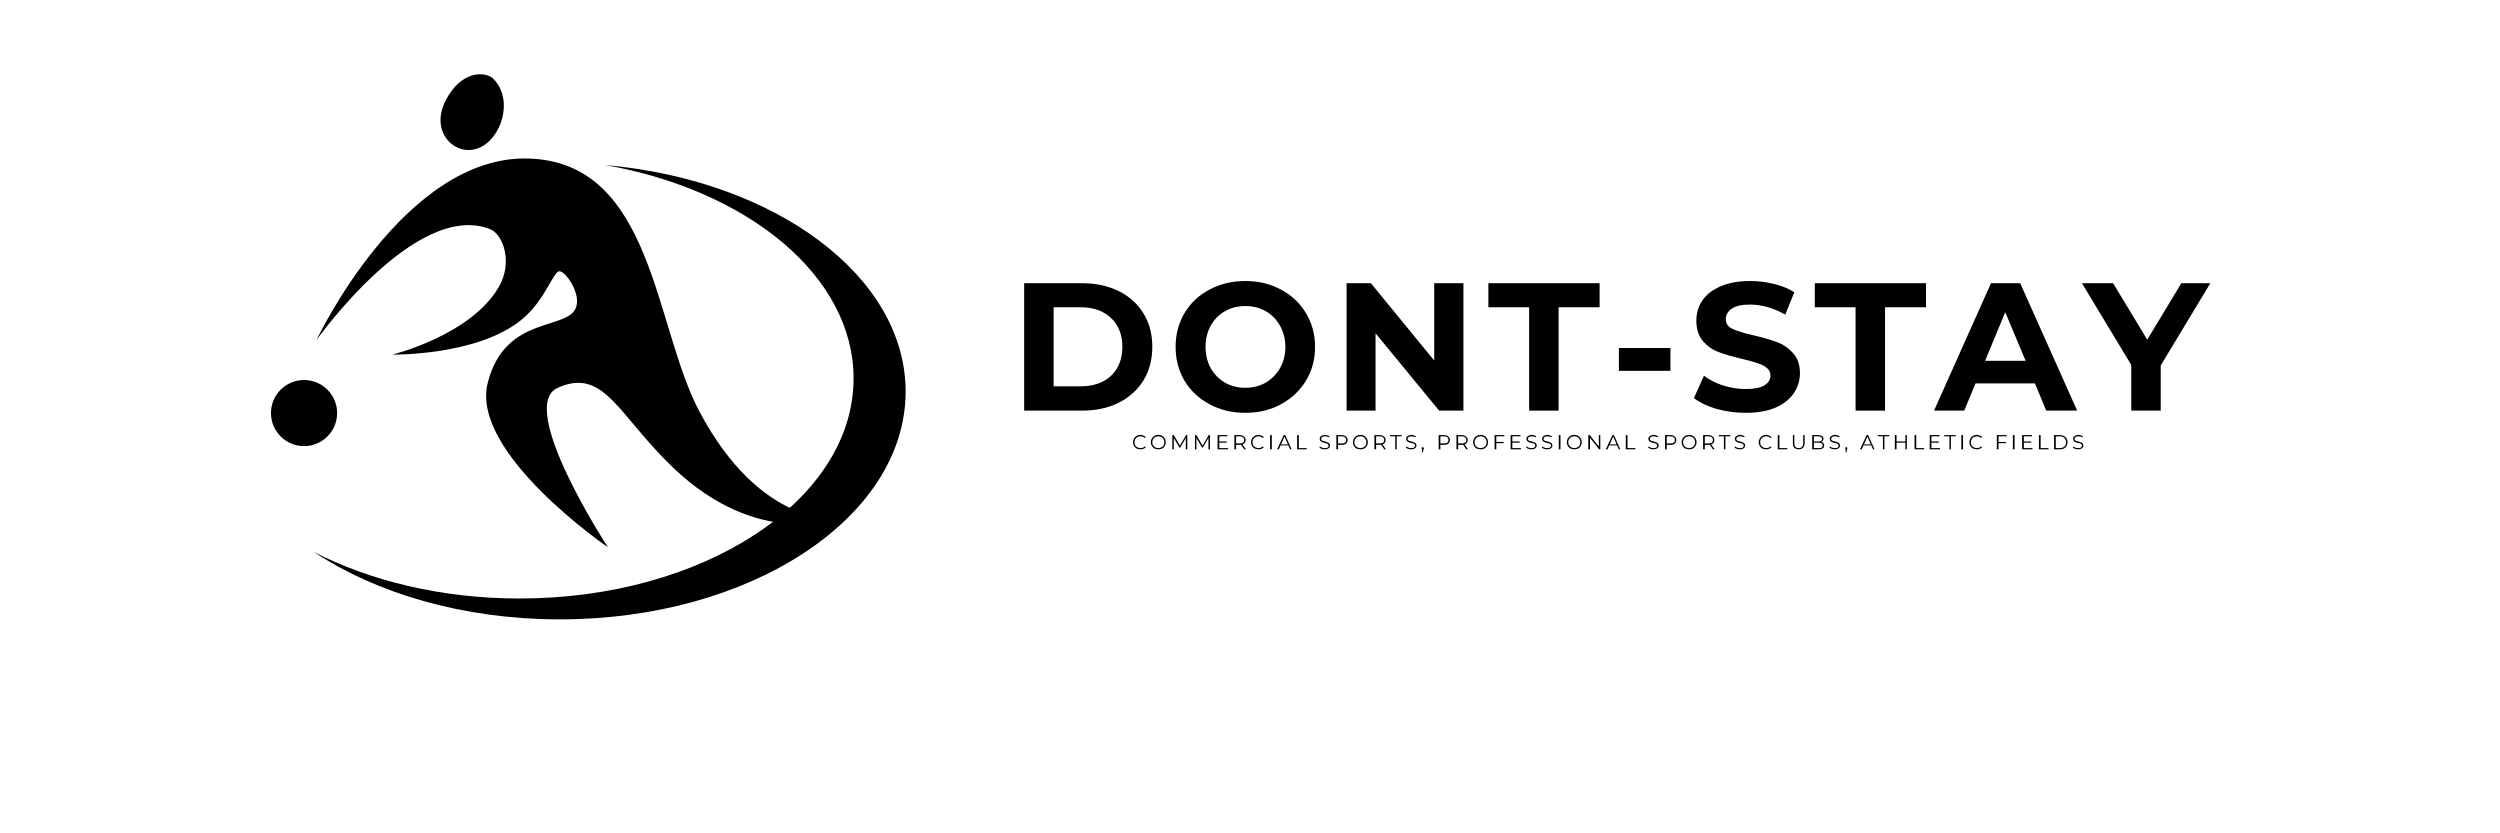
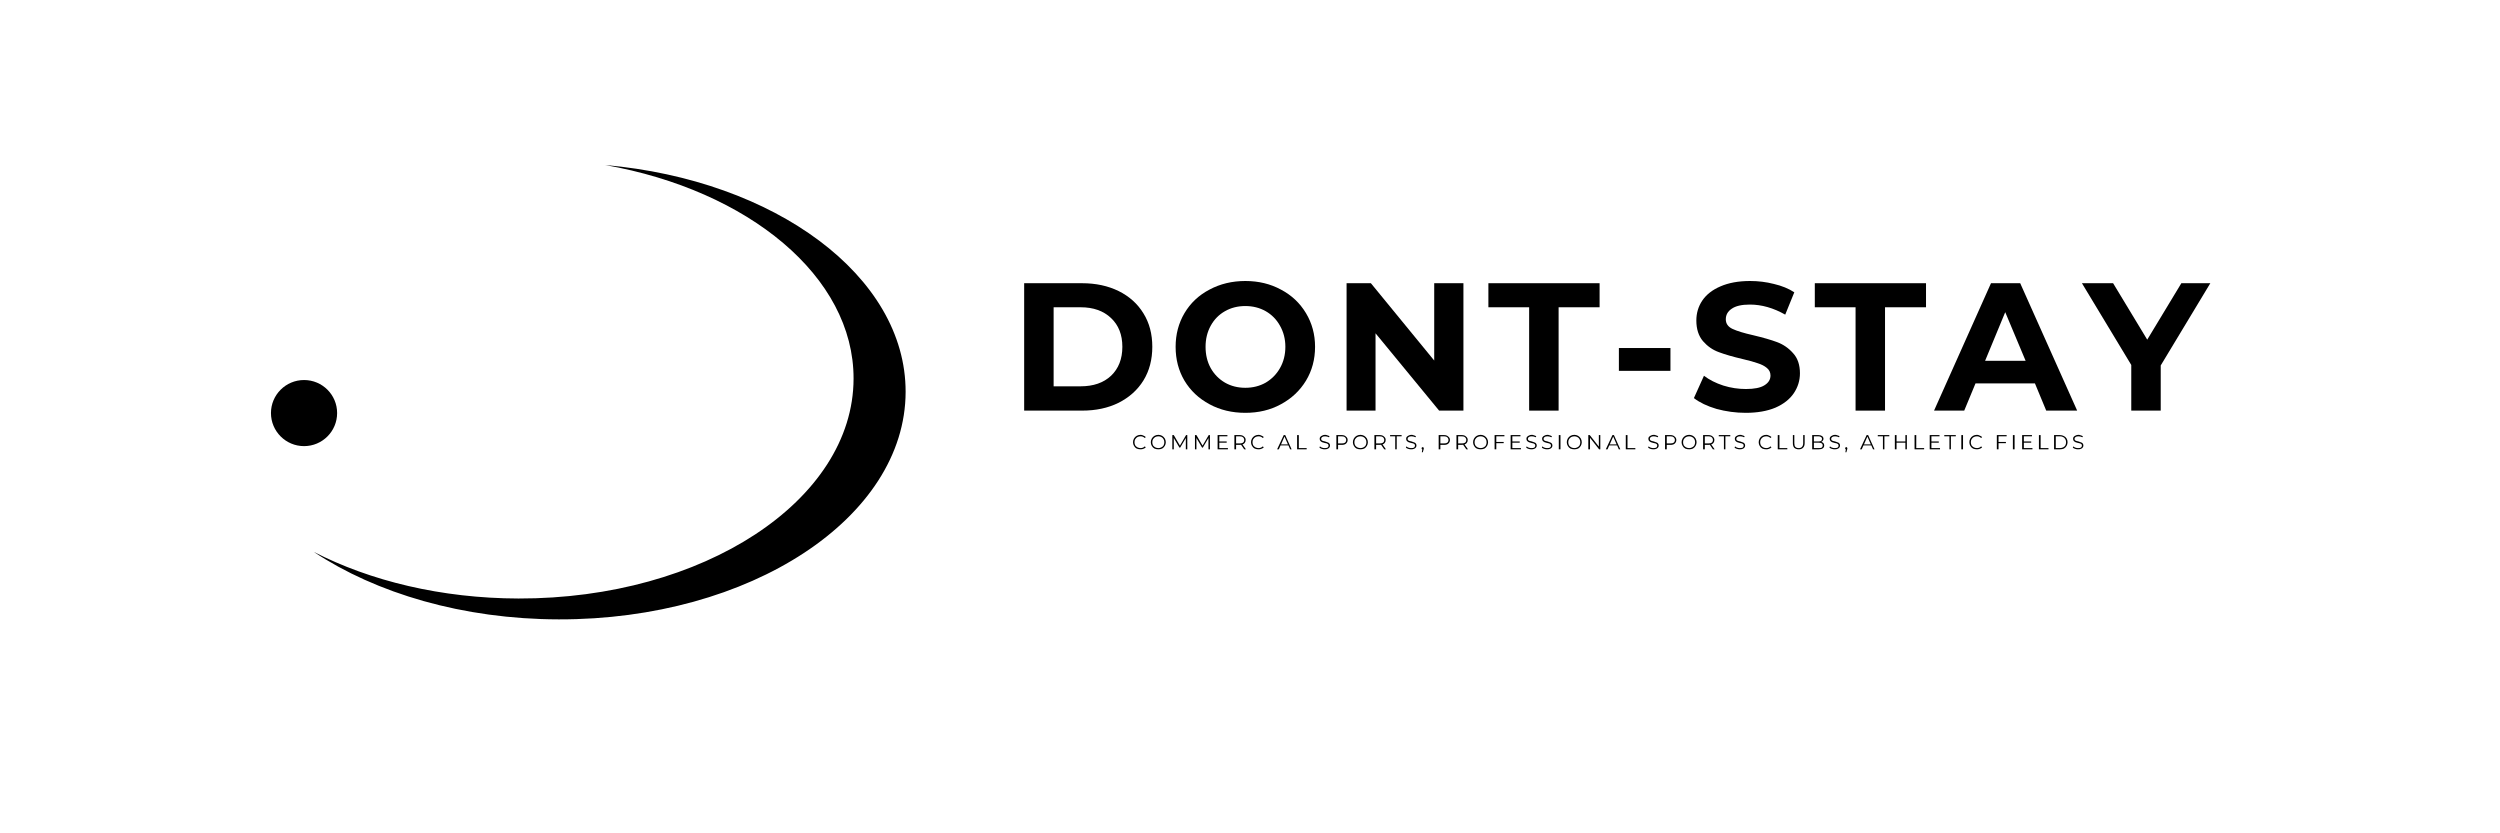
<svg xmlns="http://www.w3.org/2000/svg" width="180" viewBox="0 0 135.12 53.04" height="60" preserveAspectRatio="xMidYMid meet">
  <defs>
    <clipPath id="6cba94ba97">
      <path d="M 7 10 L 45.707 10 L 45.707 39.781 L 7 39.781 Z M 7 10 " />
    </clipPath>
    <clipPath id="0daea53db1">
      <path d="M 8 4.422 L 42 4.422 L 42 35 L 8 35 Z M 8 4.422 " />
    </clipPath>
    <clipPath id="22e212b7cb">
      <path d="M 5.188 24 L 10 24 L 10 29 L 5.188 29 Z M 5.188 24 " />
    </clipPath>
  </defs>
  <g id="fd09819de8">
    <g clip-rule="nonzero" clip-path="url(#6cba94ba97)">
      <path style=" stroke:none;fill-rule:nonzero;fill:#000000;fill-opacity:1;" d="M 23.562 39.422 C 17.461 39.41 11.945 37.766 7.961 35.121 C 11.562 36.973 16.082 38.082 21 38.094 C 32.762 38.117 42.312 31.855 42.328 24.105 C 42.344 17.598 35.633 12.113 26.52 10.504 C 37.324 11.461 45.656 17.566 45.641 24.945 C 45.625 32.965 35.738 39.449 23.562 39.422 Z M 23.562 39.422 " />
    </g>
    <g clip-rule="nonzero" clip-path="url(#0daea53db1)">
-       <path style=" stroke:none;fill-rule:nonzero;fill:#000000;fill-opacity:1;" d="M 18.445 9.43 C 19.91 8.867 20.727 6.355 19.395 5.008 C 18.949 4.559 17.363 4.41 16.352 6.422 C 15.34 8.43 16.977 9.996 18.445 9.43 Z M 32.516 26.191 C 29.621 20.734 29.59 10.336 21.648 10.09 C 13.707 9.844 8.148 21.637 8.148 21.637 C 8.148 21.637 14.465 12.734 19.188 14.582 C 20.02 14.91 20.66 16.688 19.75 18.262 C 17.961 21.352 12.969 22.57 12.969 22.57 C 12.969 22.57 18.406 22.656 21.211 20.336 C 22.746 19.07 23.215 17.227 23.621 17.266 C 24.027 17.309 24.906 18.59 24.695 19.461 C 24.305 21.109 20.156 19.93 19.039 24.383 C 17.922 28.836 26.691 34.832 26.691 34.832 C 26.691 34.832 20.848 25.883 23.488 24.688 C 26.457 23.348 27.336 26.418 30.848 29.77 C 36.254 34.934 41.266 33.02 41.266 33.02 C 41.266 33.02 36.418 33.551 32.516 26.191 Z M 32.516 26.191 " />
-     </g>
+       </g>
    <g clip-rule="nonzero" clip-path="url(#22e212b7cb)">
      <path style=" stroke:none;fill-rule:nonzero;fill:#000000;fill-opacity:1;" d="M 5.246 26.289 C 5.246 27.453 6.191 28.395 7.352 28.395 C 8.516 28.395 9.457 27.453 9.457 26.289 C 9.457 25.129 8.516 24.188 7.352 24.188 C 6.191 24.188 5.246 25.129 5.246 26.289 Z M 5.246 26.289 " />
    </g>
    <g style="fill:#000000;fill-opacity:1;">
      <g transform="translate(52.217, 26.135)">
        <path style="stroke:none" d="M 0.969 -8.109 L 4.656 -8.109 C 5.531 -8.109 6.305 -7.941 6.984 -7.609 C 7.66 -7.273 8.188 -6.801 8.562 -6.188 C 8.938 -5.582 9.125 -4.875 9.125 -4.062 C 9.125 -3.25 8.938 -2.535 8.562 -1.922 C 8.188 -1.316 7.66 -0.844 6.984 -0.5 C 6.305 -0.164 5.531 0 4.656 0 L 0.969 0 Z M 4.562 -1.547 C 5.375 -1.547 6.02 -1.77 6.5 -2.219 C 6.977 -2.676 7.219 -3.289 7.219 -4.062 C 7.219 -4.832 6.977 -5.441 6.5 -5.891 C 6.02 -6.348 5.375 -6.578 4.562 -6.578 L 2.844 -6.578 L 2.844 -1.547 Z M 4.562 -1.547 " />
      </g>
    </g>
    <g style="fill:#000000;fill-opacity:1;">
      <g transform="translate(62.373, 26.135)">
        <path style="stroke:none" d="M 4.891 0.141 C 4.047 0.141 3.285 -0.039 2.609 -0.406 C 1.93 -0.77 1.398 -1.27 1.016 -1.906 C 0.641 -2.539 0.453 -3.258 0.453 -4.062 C 0.453 -4.852 0.641 -5.566 1.016 -6.203 C 1.398 -6.848 1.93 -7.348 2.609 -7.703 C 3.285 -8.066 4.047 -8.25 4.891 -8.25 C 5.734 -8.25 6.488 -8.066 7.156 -7.703 C 7.832 -7.348 8.363 -6.848 8.75 -6.203 C 9.133 -5.566 9.328 -4.852 9.328 -4.062 C 9.328 -3.258 9.133 -2.539 8.75 -1.906 C 8.363 -1.27 7.832 -0.77 7.156 -0.406 C 6.488 -0.039 5.734 0.141 4.891 0.141 Z M 4.891 -1.453 C 5.367 -1.453 5.801 -1.562 6.188 -1.781 C 6.57 -2.008 6.875 -2.316 7.094 -2.703 C 7.32 -3.098 7.438 -3.551 7.438 -4.062 C 7.438 -4.562 7.32 -5.008 7.094 -5.406 C 6.875 -5.801 6.57 -6.109 6.188 -6.328 C 5.801 -6.547 5.367 -6.656 4.891 -6.656 C 4.41 -6.656 3.977 -6.547 3.594 -6.328 C 3.207 -6.109 2.906 -5.801 2.688 -5.406 C 2.469 -5.008 2.359 -4.562 2.359 -4.062 C 2.359 -3.551 2.469 -3.098 2.688 -2.703 C 2.906 -2.316 3.207 -2.008 3.594 -1.781 C 3.977 -1.562 4.41 -1.453 4.891 -1.453 Z M 4.891 -1.453 " />
      </g>
    </g>
    <g style="fill:#000000;fill-opacity:1;">
      <g transform="translate(72.738, 26.135)">
        <path style="stroke:none" d="M 8.406 -8.109 L 8.406 0 L 6.859 0 L 2.812 -4.922 L 2.812 0 L 0.969 0 L 0.969 -8.109 L 2.516 -8.109 L 6.547 -3.188 L 6.547 -8.109 Z M 8.406 -8.109 " />
      </g>
    </g>
    <g style="fill:#000000;fill-opacity:1;">
      <g transform="translate(82.686, 26.135)">
        <path style="stroke:none" d="M 2.641 -6.578 L 0.047 -6.578 L 0.047 -8.109 L 7.125 -8.109 L 7.125 -6.578 L 4.516 -6.578 L 4.516 0 L 2.641 0 Z M 2.641 -6.578 " />
      </g>
    </g>
    <g style="fill:#000000;fill-opacity:1;">
      <g transform="translate(90.43, 26.135)">
        <path style="stroke:none" d="M 0.609 -3.984 L 3.891 -3.984 L 3.891 -2.531 L 0.609 -2.531 Z M 0.609 -3.984 " />
      </g>
    </g>
    <g style="fill:#000000;fill-opacity:1;">
      <g transform="translate(95.485, 26.135)">
        <path style="stroke:none" d="M 3.625 0.141 C 2.988 0.141 2.367 0.055 1.766 -0.109 C 1.172 -0.285 0.691 -0.516 0.328 -0.797 L 0.969 -2.219 C 1.312 -1.957 1.723 -1.75 2.203 -1.594 C 2.68 -1.445 3.16 -1.375 3.641 -1.375 C 4.172 -1.375 4.562 -1.453 4.812 -1.609 C 5.07 -1.766 5.203 -1.973 5.203 -2.234 C 5.203 -2.43 5.125 -2.594 4.969 -2.719 C 4.82 -2.844 4.629 -2.941 4.391 -3.016 C 4.16 -3.098 3.844 -3.188 3.438 -3.281 C 2.82 -3.426 2.316 -3.57 1.922 -3.719 C 1.523 -3.863 1.188 -4.098 0.906 -4.422 C 0.625 -4.754 0.484 -5.191 0.484 -5.734 C 0.484 -6.203 0.609 -6.625 0.859 -7 C 1.117 -7.383 1.504 -7.688 2.016 -7.906 C 2.535 -8.133 3.164 -8.25 3.906 -8.25 C 4.426 -8.25 4.93 -8.188 5.422 -8.062 C 5.922 -7.945 6.352 -7.77 6.719 -7.531 L 6.141 -6.109 C 5.391 -6.535 4.641 -6.75 3.891 -6.75 C 3.367 -6.75 2.984 -6.66 2.734 -6.484 C 2.484 -6.316 2.359 -6.094 2.359 -5.812 C 2.359 -5.539 2.5 -5.336 2.781 -5.203 C 3.07 -5.066 3.516 -4.93 4.109 -4.797 C 4.734 -4.648 5.238 -4.504 5.625 -4.359 C 6.02 -4.211 6.359 -3.977 6.641 -3.656 C 6.93 -3.344 7.078 -2.914 7.078 -2.375 C 7.078 -1.914 6.945 -1.492 6.688 -1.109 C 6.426 -0.723 6.035 -0.414 5.516 -0.188 C 4.992 0.031 4.363 0.141 3.625 0.141 Z M 3.625 0.141 " />
      </g>
    </g>
    <g style="fill:#000000;fill-opacity:1;">
      <g transform="translate(103.462, 26.135)">
        <path style="stroke:none" d="M 2.641 -6.578 L 0.047 -6.578 L 0.047 -8.109 L 7.125 -8.109 L 7.125 -6.578 L 4.516 -6.578 L 4.516 0 L 2.641 0 Z M 2.641 -6.578 " />
      </g>
    </g>
    <g style="fill:#000000;fill-opacity:1;">
      <g transform="translate(111.207, 26.135)">
        <path style="stroke:none" d="M 6.312 -1.734 L 2.531 -1.734 L 1.812 0 L -0.109 0 L 3.516 -8.109 L 5.375 -8.109 L 9 0 L 7.031 0 Z M 5.719 -3.172 L 4.422 -6.266 L 3.141 -3.172 Z M 5.719 -3.172 " />
      </g>
    </g>
    <g style="fill:#000000;fill-opacity:1;">
      <g transform="translate(120.667, 26.135)">
        <path style="stroke:none" d="M 4.859 -2.875 L 4.859 0 L 2.984 0 L 2.984 -2.906 L -0.156 -8.109 L 1.828 -8.109 L 4 -4.516 L 6.172 -8.109 L 8.016 -8.109 Z M 4.859 -2.875 " />
      </g>
    </g>
    <g style="fill:#000000;fill-opacity:1;">
      <g transform="translate(60.052, 28.598)">
        <path style="stroke:none" d="M 0.547 0 C 0.453 0 0.367 -0.016 0.297 -0.047 C 0.223 -0.086 0.164 -0.145 0.125 -0.219 C 0.082 -0.289 0.062 -0.367 0.062 -0.453 C 0.062 -0.535 0.082 -0.613 0.125 -0.688 C 0.164 -0.758 0.223 -0.816 0.297 -0.859 C 0.367 -0.898 0.453 -0.922 0.547 -0.922 C 0.609 -0.922 0.664 -0.906 0.719 -0.875 C 0.781 -0.852 0.832 -0.82 0.875 -0.781 L 0.812 -0.719 C 0.738 -0.789 0.648 -0.828 0.547 -0.828 C 0.473 -0.828 0.406 -0.812 0.344 -0.781 C 0.289 -0.75 0.242 -0.703 0.203 -0.641 C 0.172 -0.586 0.156 -0.523 0.156 -0.453 C 0.156 -0.379 0.172 -0.312 0.203 -0.25 C 0.242 -0.195 0.289 -0.156 0.344 -0.125 C 0.406 -0.094 0.473 -0.078 0.547 -0.078 C 0.648 -0.078 0.738 -0.113 0.812 -0.188 L 0.875 -0.125 C 0.832 -0.082 0.781 -0.051 0.719 -0.031 C 0.664 -0.008 0.609 0 0.547 0 Z M 0.547 0 " />
      </g>
    </g>
    <g style="fill:#000000;fill-opacity:1;">
      <g transform="translate(61.185, 28.598)">
        <path style="stroke:none" d="M 0.547 0 C 0.453 0 0.367 -0.016 0.297 -0.047 C 0.223 -0.086 0.164 -0.145 0.125 -0.219 C 0.082 -0.289 0.062 -0.367 0.062 -0.453 C 0.062 -0.535 0.082 -0.613 0.125 -0.688 C 0.164 -0.758 0.223 -0.816 0.297 -0.859 C 0.367 -0.898 0.453 -0.922 0.547 -0.922 C 0.629 -0.922 0.707 -0.898 0.781 -0.859 C 0.852 -0.816 0.91 -0.758 0.953 -0.688 C 0.992 -0.613 1.016 -0.535 1.016 -0.453 C 1.016 -0.367 0.992 -0.289 0.953 -0.219 C 0.91 -0.145 0.852 -0.086 0.781 -0.047 C 0.707 -0.016 0.629 0 0.547 0 Z M 0.547 -0.078 C 0.617 -0.078 0.68 -0.094 0.734 -0.125 C 0.797 -0.156 0.844 -0.195 0.875 -0.25 C 0.906 -0.312 0.922 -0.379 0.922 -0.453 C 0.922 -0.523 0.906 -0.586 0.875 -0.641 C 0.844 -0.703 0.797 -0.75 0.734 -0.781 C 0.68 -0.812 0.617 -0.828 0.547 -0.828 C 0.473 -0.828 0.406 -0.812 0.344 -0.781 C 0.289 -0.75 0.242 -0.703 0.203 -0.641 C 0.172 -0.586 0.156 -0.523 0.156 -0.453 C 0.156 -0.379 0.172 -0.312 0.203 -0.25 C 0.242 -0.195 0.289 -0.156 0.344 -0.125 C 0.406 -0.094 0.473 -0.078 0.547 -0.078 Z M 0.547 -0.078 " />
      </g>
    </g>
    <g style="fill:#000000;fill-opacity:1;">
      <g transform="translate(62.475, 28.598)">
        <path style="stroke:none" d="M 1.094 -0.906 L 1.094 0 L 1 0 L 1 -0.719 L 0.641 -0.109 L 0.594 -0.109 L 0.234 -0.719 L 0.234 0 L 0.141 0 L 0.141 -0.906 L 0.234 -0.906 L 0.625 -0.234 L 1.016 -0.906 Z M 1.094 -0.906 " />
      </g>
    </g>
    <g style="fill:#000000;fill-opacity:1;">
      <g transform="translate(63.916, 28.598)">
        <path style="stroke:none" d="M 1.094 -0.906 L 1.094 0 L 1 0 L 1 -0.719 L 0.641 -0.109 L 0.594 -0.109 L 0.234 -0.719 L 0.234 0 L 0.141 0 L 0.141 -0.906 L 0.234 -0.906 L 0.625 -0.234 L 1.016 -0.906 Z M 1.094 -0.906 " />
      </g>
    </g>
    <g style="fill:#000000;fill-opacity:1;">
      <g transform="translate(65.357, 28.598)">
        <path style="stroke:none" d="M 0.797 -0.078 L 0.797 0 L 0.141 0 L 0.141 -0.906 L 0.766 -0.906 L 0.766 -0.828 L 0.25 -0.828 L 0.25 -0.5 L 0.719 -0.5 L 0.719 -0.422 L 0.25 -0.422 L 0.25 -0.078 Z M 0.797 -0.078 " />
      </g>
    </g>
    <g style="fill:#000000;fill-opacity:1;">
      <g transform="translate(66.425, 28.598)">
        <path style="stroke:none" d="M 0.766 0 L 0.562 -0.297 C 0.539 -0.285 0.516 -0.281 0.484 -0.281 L 0.25 -0.281 L 0.25 0 L 0.141 0 L 0.141 -0.906 L 0.484 -0.906 C 0.598 -0.906 0.688 -0.875 0.75 -0.812 C 0.82 -0.758 0.859 -0.688 0.859 -0.594 C 0.859 -0.52 0.836 -0.457 0.797 -0.406 C 0.766 -0.363 0.719 -0.332 0.656 -0.312 L 0.875 0 Z M 0.484 -0.375 C 0.578 -0.375 0.645 -0.391 0.688 -0.422 C 0.738 -0.461 0.766 -0.52 0.766 -0.594 C 0.766 -0.664 0.738 -0.723 0.688 -0.766 C 0.645 -0.805 0.578 -0.828 0.484 -0.828 L 0.25 -0.828 L 0.25 -0.375 Z M 0.484 -0.375 " />
      </g>
    </g>
    <g style="fill:#000000;fill-opacity:1;">
      <g transform="translate(67.563, 28.598)">
        <path style="stroke:none" d="M 0.547 0 C 0.453 0 0.367 -0.016 0.297 -0.047 C 0.223 -0.086 0.164 -0.145 0.125 -0.219 C 0.082 -0.289 0.062 -0.367 0.062 -0.453 C 0.062 -0.535 0.082 -0.613 0.125 -0.688 C 0.164 -0.758 0.223 -0.816 0.297 -0.859 C 0.367 -0.898 0.453 -0.922 0.547 -0.922 C 0.609 -0.922 0.664 -0.906 0.719 -0.875 C 0.781 -0.852 0.832 -0.82 0.875 -0.781 L 0.812 -0.719 C 0.738 -0.789 0.648 -0.828 0.547 -0.828 C 0.473 -0.828 0.406 -0.812 0.344 -0.781 C 0.289 -0.75 0.242 -0.703 0.203 -0.641 C 0.172 -0.586 0.156 -0.523 0.156 -0.453 C 0.156 -0.379 0.172 -0.312 0.203 -0.25 C 0.242 -0.195 0.289 -0.156 0.344 -0.125 C 0.406 -0.094 0.473 -0.078 0.547 -0.078 C 0.648 -0.078 0.738 -0.113 0.812 -0.188 L 0.875 -0.125 C 0.832 -0.082 0.781 -0.051 0.719 -0.031 C 0.664 -0.008 0.609 0 0.547 0 Z M 0.547 0 " />
      </g>
    </g>
    <g style="fill:#000000;fill-opacity:1;">
      <g transform="translate(68.697, 28.598)">
-         <path style="stroke:none" d="M 0.141 -0.906 L 0.25 -0.906 L 0.25 0 L 0.141 0 Z M 0.141 -0.906 " />
-       </g>
+         </g>
    </g>
    <g style="fill:#000000;fill-opacity:1;">
      <g transform="translate(69.286, 28.598)">
        <path style="stroke:none" d="M 0.719 -0.25 L 0.219 -0.25 L 0.109 0 L 0 0 L 0.422 -0.906 L 0.516 -0.906 L 0.922 0 L 0.828 0 Z M 0.688 -0.312 L 0.469 -0.812 L 0.25 -0.312 Z M 0.688 -0.312 " />
      </g>
    </g>
    <g style="fill:#000000;fill-opacity:1;">
      <g transform="translate(70.417, 28.598)">
        <path style="stroke:none" d="M 0.141 -0.906 L 0.25 -0.906 L 0.25 -0.078 L 0.75 -0.078 L 0.75 0 L 0.141 0 Z M 0.141 -0.906 " />
      </g>
    </g>
    <g style="fill:#000000;fill-opacity:1;">
      <g transform="translate(71.381, 28.598)">
        <path style="stroke:none" d="" />
      </g>
    </g>
    <g style="fill:#000000;fill-opacity:1;">
      <g transform="translate(71.918, 28.598)">
        <path style="stroke:none" d="M 0.391 0 C 0.328 0 0.266 -0.008 0.203 -0.031 C 0.141 -0.051 0.094 -0.078 0.062 -0.109 L 0.094 -0.188 C 0.125 -0.156 0.164 -0.129 0.219 -0.109 C 0.281 -0.086 0.336 -0.078 0.391 -0.078 C 0.473 -0.078 0.535 -0.086 0.578 -0.109 C 0.617 -0.141 0.641 -0.18 0.641 -0.234 C 0.641 -0.273 0.629 -0.305 0.609 -0.328 C 0.586 -0.348 0.562 -0.363 0.531 -0.375 C 0.5 -0.383 0.453 -0.395 0.391 -0.406 C 0.328 -0.426 0.273 -0.441 0.234 -0.453 C 0.191 -0.473 0.156 -0.5 0.125 -0.531 C 0.094 -0.562 0.078 -0.609 0.078 -0.672 C 0.078 -0.711 0.086 -0.75 0.109 -0.781 C 0.141 -0.82 0.18 -0.852 0.234 -0.875 C 0.285 -0.906 0.348 -0.922 0.422 -0.922 C 0.473 -0.922 0.52 -0.91 0.562 -0.891 C 0.613 -0.879 0.66 -0.859 0.703 -0.828 L 0.672 -0.766 C 0.629 -0.785 0.586 -0.801 0.547 -0.812 C 0.504 -0.82 0.461 -0.828 0.422 -0.828 C 0.336 -0.828 0.273 -0.812 0.234 -0.781 C 0.191 -0.75 0.172 -0.711 0.172 -0.672 C 0.172 -0.629 0.18 -0.598 0.203 -0.578 C 0.234 -0.555 0.266 -0.539 0.297 -0.531 C 0.328 -0.52 0.367 -0.508 0.422 -0.5 C 0.492 -0.477 0.551 -0.457 0.594 -0.438 C 0.633 -0.426 0.664 -0.406 0.688 -0.375 C 0.719 -0.344 0.734 -0.297 0.734 -0.234 C 0.734 -0.191 0.719 -0.148 0.688 -0.109 C 0.664 -0.078 0.629 -0.051 0.578 -0.031 C 0.535 -0.008 0.473 0 0.391 0 Z M 0.391 0 " />
      </g>
    </g>
    <g style="fill:#000000;fill-opacity:1;">
      <g transform="translate(72.916, 28.598)">
        <path style="stroke:none" d="M 0.484 -0.906 C 0.598 -0.906 0.688 -0.875 0.75 -0.812 C 0.82 -0.758 0.859 -0.688 0.859 -0.594 C 0.859 -0.5 0.82 -0.422 0.75 -0.359 C 0.688 -0.305 0.598 -0.281 0.484 -0.281 L 0.25 -0.281 L 0.25 0 L 0.141 0 L 0.141 -0.906 Z M 0.484 -0.375 C 0.578 -0.375 0.645 -0.391 0.688 -0.422 C 0.738 -0.461 0.766 -0.52 0.766 -0.594 C 0.766 -0.664 0.738 -0.723 0.688 -0.766 C 0.645 -0.805 0.578 -0.828 0.484 -0.828 L 0.25 -0.828 L 0.25 -0.375 Z M 0.484 -0.375 " />
      </g>
    </g>
    <g style="fill:#000000;fill-opacity:1;">
      <g transform="translate(74.047, 28.598)">
        <path style="stroke:none" d="M 0.547 0 C 0.453 0 0.367 -0.016 0.297 -0.047 C 0.223 -0.086 0.164 -0.145 0.125 -0.219 C 0.082 -0.289 0.062 -0.367 0.062 -0.453 C 0.062 -0.535 0.082 -0.613 0.125 -0.688 C 0.164 -0.758 0.223 -0.816 0.297 -0.859 C 0.367 -0.898 0.453 -0.922 0.547 -0.922 C 0.629 -0.922 0.707 -0.898 0.781 -0.859 C 0.852 -0.816 0.91 -0.758 0.953 -0.688 C 0.992 -0.613 1.016 -0.535 1.016 -0.453 C 1.016 -0.367 0.992 -0.289 0.953 -0.219 C 0.91 -0.145 0.852 -0.086 0.781 -0.047 C 0.707 -0.016 0.629 0 0.547 0 Z M 0.547 -0.078 C 0.617 -0.078 0.68 -0.094 0.734 -0.125 C 0.797 -0.156 0.844 -0.195 0.875 -0.25 C 0.906 -0.312 0.922 -0.379 0.922 -0.453 C 0.922 -0.523 0.906 -0.586 0.875 -0.641 C 0.844 -0.703 0.797 -0.75 0.734 -0.781 C 0.68 -0.812 0.617 -0.828 0.547 -0.828 C 0.473 -0.828 0.406 -0.812 0.344 -0.781 C 0.289 -0.75 0.242 -0.703 0.203 -0.641 C 0.172 -0.586 0.156 -0.523 0.156 -0.453 C 0.156 -0.379 0.172 -0.312 0.203 -0.25 C 0.242 -0.195 0.289 -0.156 0.344 -0.125 C 0.406 -0.094 0.473 -0.078 0.547 -0.078 Z M 0.547 -0.078 " />
      </g>
    </g>
    <g style="fill:#000000;fill-opacity:1;">
      <g transform="translate(75.337, 28.598)">
        <path style="stroke:none" d="M 0.766 0 L 0.562 -0.297 C 0.539 -0.285 0.516 -0.281 0.484 -0.281 L 0.25 -0.281 L 0.25 0 L 0.141 0 L 0.141 -0.906 L 0.484 -0.906 C 0.598 -0.906 0.688 -0.875 0.75 -0.812 C 0.82 -0.758 0.859 -0.688 0.859 -0.594 C 0.859 -0.52 0.836 -0.457 0.797 -0.406 C 0.766 -0.363 0.719 -0.332 0.656 -0.312 L 0.875 0 Z M 0.484 -0.375 C 0.578 -0.375 0.645 -0.391 0.688 -0.422 C 0.738 -0.461 0.766 -0.52 0.766 -0.594 C 0.766 -0.664 0.738 -0.723 0.688 -0.766 C 0.645 -0.805 0.578 -0.828 0.484 -0.828 L 0.25 -0.828 L 0.25 -0.375 Z M 0.484 -0.375 " />
      </g>
    </g>
    <g style="fill:#000000;fill-opacity:1;">
      <g transform="translate(76.476, 28.598)">
        <path style="stroke:none" d="M 0.328 -0.828 L 0 -0.828 L 0 -0.906 L 0.734 -0.906 L 0.734 -0.828 L 0.422 -0.828 L 0.422 0 L 0.328 0 Z M 0.328 -0.828 " />
      </g>
    </g>
    <g style="fill:#000000;fill-opacity:1;">
      <g transform="translate(77.42, 28.598)">
        <path style="stroke:none" d="M 0.391 0 C 0.328 0 0.266 -0.008 0.203 -0.031 C 0.141 -0.051 0.094 -0.078 0.062 -0.109 L 0.094 -0.188 C 0.125 -0.156 0.164 -0.129 0.219 -0.109 C 0.281 -0.086 0.336 -0.078 0.391 -0.078 C 0.473 -0.078 0.535 -0.086 0.578 -0.109 C 0.617 -0.141 0.641 -0.18 0.641 -0.234 C 0.641 -0.273 0.629 -0.305 0.609 -0.328 C 0.586 -0.348 0.562 -0.363 0.531 -0.375 C 0.5 -0.383 0.453 -0.395 0.391 -0.406 C 0.328 -0.426 0.273 -0.441 0.234 -0.453 C 0.191 -0.473 0.156 -0.5 0.125 -0.531 C 0.094 -0.562 0.078 -0.609 0.078 -0.672 C 0.078 -0.711 0.086 -0.75 0.109 -0.781 C 0.141 -0.82 0.18 -0.852 0.234 -0.875 C 0.285 -0.906 0.348 -0.922 0.422 -0.922 C 0.473 -0.922 0.52 -0.91 0.562 -0.891 C 0.613 -0.879 0.66 -0.859 0.703 -0.828 L 0.672 -0.766 C 0.629 -0.785 0.586 -0.801 0.547 -0.812 C 0.504 -0.82 0.461 -0.828 0.422 -0.828 C 0.336 -0.828 0.273 -0.812 0.234 -0.781 C 0.191 -0.75 0.172 -0.711 0.172 -0.672 C 0.172 -0.629 0.18 -0.598 0.203 -0.578 C 0.234 -0.555 0.266 -0.539 0.297 -0.531 C 0.328 -0.52 0.367 -0.508 0.422 -0.5 C 0.492 -0.477 0.551 -0.457 0.594 -0.438 C 0.633 -0.426 0.664 -0.406 0.688 -0.375 C 0.719 -0.344 0.734 -0.297 0.734 -0.234 C 0.734 -0.191 0.719 -0.148 0.688 -0.109 C 0.664 -0.078 0.629 -0.051 0.578 -0.031 C 0.535 -0.008 0.473 0 0.391 0 Z M 0.391 0 " />
      </g>
    </g>
    <g style="fill:#000000;fill-opacity:1;">
      <g transform="translate(78.418, 28.598)">
        <path style="stroke:none" d="M 0.141 -0.141 C 0.16 -0.141 0.176 -0.129 0.188 -0.109 C 0.195 -0.098 0.203 -0.082 0.203 -0.062 C 0.203 -0.051 0.203 -0.039 0.203 -0.031 C 0.203 -0.02 0.195 -0.004 0.188 0.016 L 0.141 0.188 L 0.078 0.188 L 0.109 0 C 0.098 0 0.086 -0.004 0.078 -0.016 C 0.066 -0.035 0.062 -0.051 0.062 -0.062 C 0.062 -0.082 0.066 -0.098 0.078 -0.109 C 0.098 -0.129 0.117 -0.141 0.141 -0.141 Z M 0.141 -0.141 " />
      </g>
    </g>
    <g style="fill:#000000;fill-opacity:1;">
      <g transform="translate(78.89, 28.598)">
        <path style="stroke:none" d="" />
      </g>
    </g>
    <g style="fill:#000000;fill-opacity:1;">
      <g transform="translate(79.427, 28.598)">
        <path style="stroke:none" d="M 0.484 -0.906 C 0.598 -0.906 0.688 -0.875 0.75 -0.812 C 0.82 -0.758 0.859 -0.688 0.859 -0.594 C 0.859 -0.5 0.82 -0.422 0.75 -0.359 C 0.688 -0.305 0.598 -0.281 0.484 -0.281 L 0.25 -0.281 L 0.25 0 L 0.141 0 L 0.141 -0.906 Z M 0.484 -0.375 C 0.578 -0.375 0.645 -0.391 0.688 -0.422 C 0.738 -0.461 0.766 -0.52 0.766 -0.594 C 0.766 -0.664 0.738 -0.723 0.688 -0.766 C 0.645 -0.805 0.578 -0.828 0.484 -0.828 L 0.25 -0.828 L 0.25 -0.375 Z M 0.484 -0.375 " />
      </g>
    </g>
    <g style="fill:#000000;fill-opacity:1;">
      <g transform="translate(80.559, 28.598)">
        <path style="stroke:none" d="M 0.766 0 L 0.562 -0.297 C 0.539 -0.285 0.516 -0.281 0.484 -0.281 L 0.25 -0.281 L 0.25 0 L 0.141 0 L 0.141 -0.906 L 0.484 -0.906 C 0.598 -0.906 0.688 -0.875 0.75 -0.812 C 0.82 -0.758 0.859 -0.688 0.859 -0.594 C 0.859 -0.52 0.836 -0.457 0.797 -0.406 C 0.766 -0.363 0.719 -0.332 0.656 -0.312 L 0.875 0 Z M 0.484 -0.375 C 0.578 -0.375 0.645 -0.391 0.688 -0.422 C 0.738 -0.461 0.766 -0.52 0.766 -0.594 C 0.766 -0.664 0.738 -0.723 0.688 -0.766 C 0.645 -0.805 0.578 -0.828 0.484 -0.828 L 0.25 -0.828 L 0.25 -0.375 Z M 0.484 -0.375 " />
      </g>
    </g>
    <g style="fill:#000000;fill-opacity:1;">
      <g transform="translate(81.697, 28.598)">
        <path style="stroke:none" d="M 0.547 0 C 0.453 0 0.367 -0.016 0.297 -0.047 C 0.223 -0.086 0.164 -0.145 0.125 -0.219 C 0.082 -0.289 0.062 -0.367 0.062 -0.453 C 0.062 -0.535 0.082 -0.613 0.125 -0.688 C 0.164 -0.758 0.223 -0.816 0.297 -0.859 C 0.367 -0.898 0.453 -0.922 0.547 -0.922 C 0.629 -0.922 0.707 -0.898 0.781 -0.859 C 0.852 -0.816 0.91 -0.758 0.953 -0.688 C 0.992 -0.613 1.016 -0.535 1.016 -0.453 C 1.016 -0.367 0.992 -0.289 0.953 -0.219 C 0.91 -0.145 0.852 -0.086 0.781 -0.047 C 0.707 -0.016 0.629 0 0.547 0 Z M 0.547 -0.078 C 0.617 -0.078 0.68 -0.094 0.734 -0.125 C 0.797 -0.156 0.844 -0.195 0.875 -0.25 C 0.906 -0.312 0.922 -0.379 0.922 -0.453 C 0.922 -0.523 0.906 -0.586 0.875 -0.641 C 0.844 -0.703 0.797 -0.75 0.734 -0.781 C 0.68 -0.812 0.617 -0.828 0.547 -0.828 C 0.473 -0.828 0.406 -0.812 0.344 -0.781 C 0.289 -0.75 0.242 -0.703 0.203 -0.641 C 0.172 -0.586 0.156 -0.523 0.156 -0.453 C 0.156 -0.379 0.172 -0.312 0.203 -0.25 C 0.242 -0.195 0.289 -0.156 0.344 -0.125 C 0.406 -0.094 0.473 -0.078 0.547 -0.078 Z M 0.547 -0.078 " />
      </g>
    </g>
    <g style="fill:#000000;fill-opacity:1;">
      <g transform="translate(82.987, 28.598)">
        <path style="stroke:none" d="M 0.25 -0.828 L 0.25 -0.469 L 0.719 -0.469 L 0.719 -0.391 L 0.25 -0.391 L 0.25 0 L 0.141 0 L 0.141 -0.906 L 0.766 -0.906 L 0.766 -0.828 Z M 0.25 -0.828 " />
      </g>
    </g>
    <g style="fill:#000000;fill-opacity:1;">
      <g transform="translate(84.008, 28.598)">
        <path style="stroke:none" d="M 0.797 -0.078 L 0.797 0 L 0.141 0 L 0.141 -0.906 L 0.766 -0.906 L 0.766 -0.828 L 0.25 -0.828 L 0.25 -0.5 L 0.719 -0.5 L 0.719 -0.422 L 0.25 -0.422 L 0.25 -0.078 Z M 0.797 -0.078 " />
      </g>
    </g>
    <g style="fill:#000000;fill-opacity:1;">
      <g transform="translate(85.076, 28.598)">
        <path style="stroke:none" d="M 0.391 0 C 0.328 0 0.266 -0.008 0.203 -0.031 C 0.141 -0.051 0.094 -0.078 0.062 -0.109 L 0.094 -0.188 C 0.125 -0.156 0.164 -0.129 0.219 -0.109 C 0.281 -0.086 0.336 -0.078 0.391 -0.078 C 0.473 -0.078 0.535 -0.086 0.578 -0.109 C 0.617 -0.141 0.641 -0.18 0.641 -0.234 C 0.641 -0.273 0.629 -0.305 0.609 -0.328 C 0.586 -0.348 0.562 -0.363 0.531 -0.375 C 0.5 -0.383 0.453 -0.395 0.391 -0.406 C 0.328 -0.426 0.273 -0.441 0.234 -0.453 C 0.191 -0.473 0.156 -0.5 0.125 -0.531 C 0.094 -0.562 0.078 -0.609 0.078 -0.672 C 0.078 -0.711 0.086 -0.75 0.109 -0.781 C 0.141 -0.82 0.18 -0.852 0.234 -0.875 C 0.285 -0.906 0.348 -0.922 0.422 -0.922 C 0.473 -0.922 0.52 -0.91 0.562 -0.891 C 0.613 -0.879 0.66 -0.859 0.703 -0.828 L 0.672 -0.766 C 0.629 -0.785 0.586 -0.801 0.547 -0.812 C 0.504 -0.82 0.461 -0.828 0.422 -0.828 C 0.336 -0.828 0.273 -0.812 0.234 -0.781 C 0.191 -0.75 0.172 -0.711 0.172 -0.672 C 0.172 -0.629 0.18 -0.598 0.203 -0.578 C 0.234 -0.555 0.266 -0.539 0.297 -0.531 C 0.328 -0.52 0.367 -0.508 0.422 -0.5 C 0.492 -0.477 0.551 -0.457 0.594 -0.438 C 0.633 -0.426 0.664 -0.406 0.688 -0.375 C 0.719 -0.344 0.734 -0.297 0.734 -0.234 C 0.734 -0.191 0.719 -0.148 0.688 -0.109 C 0.664 -0.078 0.629 -0.051 0.578 -0.031 C 0.535 -0.008 0.473 0 0.391 0 Z M 0.391 0 " />
      </g>
    </g>
    <g style="fill:#000000;fill-opacity:1;">
      <g transform="translate(86.074, 28.598)">
        <path style="stroke:none" d="M 0.391 0 C 0.328 0 0.266 -0.008 0.203 -0.031 C 0.141 -0.051 0.094 -0.078 0.062 -0.109 L 0.094 -0.188 C 0.125 -0.156 0.164 -0.129 0.219 -0.109 C 0.281 -0.086 0.336 -0.078 0.391 -0.078 C 0.473 -0.078 0.535 -0.086 0.578 -0.109 C 0.617 -0.141 0.641 -0.18 0.641 -0.234 C 0.641 -0.273 0.629 -0.305 0.609 -0.328 C 0.586 -0.348 0.562 -0.363 0.531 -0.375 C 0.5 -0.383 0.453 -0.395 0.391 -0.406 C 0.328 -0.426 0.273 -0.441 0.234 -0.453 C 0.191 -0.473 0.156 -0.5 0.125 -0.531 C 0.094 -0.562 0.078 -0.609 0.078 -0.672 C 0.078 -0.711 0.086 -0.75 0.109 -0.781 C 0.141 -0.82 0.18 -0.852 0.234 -0.875 C 0.285 -0.906 0.348 -0.922 0.422 -0.922 C 0.473 -0.922 0.52 -0.91 0.562 -0.891 C 0.613 -0.879 0.66 -0.859 0.703 -0.828 L 0.672 -0.766 C 0.629 -0.785 0.586 -0.801 0.547 -0.812 C 0.504 -0.82 0.461 -0.828 0.422 -0.828 C 0.336 -0.828 0.273 -0.812 0.234 -0.781 C 0.191 -0.75 0.172 -0.711 0.172 -0.672 C 0.172 -0.629 0.18 -0.598 0.203 -0.578 C 0.234 -0.555 0.266 -0.539 0.297 -0.531 C 0.328 -0.52 0.367 -0.508 0.422 -0.5 C 0.492 -0.477 0.551 -0.457 0.594 -0.438 C 0.633 -0.426 0.664 -0.406 0.688 -0.375 C 0.719 -0.344 0.734 -0.297 0.734 -0.234 C 0.734 -0.191 0.719 -0.148 0.688 -0.109 C 0.664 -0.078 0.629 -0.051 0.578 -0.031 C 0.535 -0.008 0.473 0 0.391 0 Z M 0.391 0 " />
      </g>
    </g>
    <g style="fill:#000000;fill-opacity:1;">
      <g transform="translate(87.072, 28.598)">
        <path style="stroke:none" d="M 0.141 -0.906 L 0.25 -0.906 L 0.25 0 L 0.141 0 Z M 0.141 -0.906 " />
      </g>
    </g>
    <g style="fill:#000000;fill-opacity:1;">
      <g transform="translate(87.661, 28.598)">
        <path style="stroke:none" d="M 0.547 0 C 0.453 0 0.367 -0.016 0.297 -0.047 C 0.223 -0.086 0.164 -0.145 0.125 -0.219 C 0.082 -0.289 0.062 -0.367 0.062 -0.453 C 0.062 -0.535 0.082 -0.613 0.125 -0.688 C 0.164 -0.758 0.223 -0.816 0.297 -0.859 C 0.367 -0.898 0.453 -0.922 0.547 -0.922 C 0.629 -0.922 0.707 -0.898 0.781 -0.859 C 0.852 -0.816 0.91 -0.758 0.953 -0.688 C 0.992 -0.613 1.016 -0.535 1.016 -0.453 C 1.016 -0.367 0.992 -0.289 0.953 -0.219 C 0.91 -0.145 0.852 -0.086 0.781 -0.047 C 0.707 -0.016 0.629 0 0.547 0 Z M 0.547 -0.078 C 0.617 -0.078 0.68 -0.094 0.734 -0.125 C 0.797 -0.156 0.844 -0.195 0.875 -0.25 C 0.906 -0.312 0.922 -0.379 0.922 -0.453 C 0.922 -0.523 0.906 -0.586 0.875 -0.641 C 0.844 -0.703 0.797 -0.75 0.734 -0.781 C 0.68 -0.812 0.617 -0.828 0.547 -0.828 C 0.473 -0.828 0.406 -0.812 0.344 -0.781 C 0.289 -0.75 0.242 -0.703 0.203 -0.641 C 0.172 -0.586 0.156 -0.523 0.156 -0.453 C 0.156 -0.379 0.172 -0.312 0.203 -0.25 C 0.242 -0.195 0.289 -0.156 0.344 -0.125 C 0.406 -0.094 0.473 -0.078 0.547 -0.078 Z M 0.547 -0.078 " />
      </g>
    </g>
    <g style="fill:#000000;fill-opacity:1;">
      <g transform="translate(88.951, 28.598)">
        <path style="stroke:none" d="M 0.906 -0.906 L 0.906 0 L 0.828 0 L 0.25 -0.734 L 0.25 0 L 0.141 0 L 0.141 -0.906 L 0.234 -0.906 L 0.812 -0.172 L 0.812 -0.906 Z M 0.906 -0.906 " />
      </g>
    </g>
    <g style="fill:#000000;fill-opacity:1;">
      <g transform="translate(90.207, 28.598)">
        <path style="stroke:none" d="M 0.719 -0.25 L 0.219 -0.25 L 0.109 0 L 0 0 L 0.422 -0.906 L 0.516 -0.906 L 0.922 0 L 0.828 0 Z M 0.688 -0.312 L 0.469 -0.812 L 0.25 -0.312 Z M 0.688 -0.312 " />
      </g>
    </g>
    <g style="fill:#000000;fill-opacity:1;">
      <g transform="translate(91.337, 28.598)">
        <path style="stroke:none" d="M 0.141 -0.906 L 0.25 -0.906 L 0.25 -0.078 L 0.75 -0.078 L 0.75 0 L 0.141 0 Z M 0.141 -0.906 " />
      </g>
    </g>
    <g style="fill:#000000;fill-opacity:1;">
      <g transform="translate(92.301, 28.598)">
        <path style="stroke:none" d="" />
      </g>
    </g>
    <g style="fill:#000000;fill-opacity:1;">
      <g transform="translate(92.838, 28.598)">
        <path style="stroke:none" d="M 0.391 0 C 0.328 0 0.266 -0.008 0.203 -0.031 C 0.141 -0.051 0.094 -0.078 0.062 -0.109 L 0.094 -0.188 C 0.125 -0.156 0.164 -0.129 0.219 -0.109 C 0.281 -0.086 0.336 -0.078 0.391 -0.078 C 0.473 -0.078 0.535 -0.086 0.578 -0.109 C 0.617 -0.141 0.641 -0.18 0.641 -0.234 C 0.641 -0.273 0.629 -0.305 0.609 -0.328 C 0.586 -0.348 0.562 -0.363 0.531 -0.375 C 0.5 -0.383 0.453 -0.395 0.391 -0.406 C 0.328 -0.426 0.273 -0.441 0.234 -0.453 C 0.191 -0.473 0.156 -0.5 0.125 -0.531 C 0.094 -0.562 0.078 -0.609 0.078 -0.672 C 0.078 -0.711 0.086 -0.75 0.109 -0.781 C 0.141 -0.82 0.18 -0.852 0.234 -0.875 C 0.285 -0.906 0.348 -0.922 0.422 -0.922 C 0.473 -0.922 0.52 -0.91 0.562 -0.891 C 0.613 -0.879 0.66 -0.859 0.703 -0.828 L 0.672 -0.766 C 0.629 -0.785 0.586 -0.801 0.547 -0.812 C 0.504 -0.82 0.461 -0.828 0.422 -0.828 C 0.336 -0.828 0.273 -0.812 0.234 -0.781 C 0.191 -0.75 0.172 -0.711 0.172 -0.672 C 0.172 -0.629 0.18 -0.598 0.203 -0.578 C 0.234 -0.555 0.266 -0.539 0.297 -0.531 C 0.328 -0.52 0.367 -0.508 0.422 -0.5 C 0.492 -0.477 0.551 -0.457 0.594 -0.438 C 0.633 -0.426 0.664 -0.406 0.688 -0.375 C 0.719 -0.344 0.734 -0.297 0.734 -0.234 C 0.734 -0.191 0.719 -0.148 0.688 -0.109 C 0.664 -0.078 0.629 -0.051 0.578 -0.031 C 0.535 -0.008 0.473 0 0.391 0 Z M 0.391 0 " />
      </g>
    </g>
    <g style="fill:#000000;fill-opacity:1;">
      <g transform="translate(93.836, 28.598)">
        <path style="stroke:none" d="M 0.484 -0.906 C 0.598 -0.906 0.688 -0.875 0.75 -0.812 C 0.82 -0.758 0.859 -0.688 0.859 -0.594 C 0.859 -0.5 0.82 -0.422 0.75 -0.359 C 0.688 -0.305 0.598 -0.281 0.484 -0.281 L 0.25 -0.281 L 0.25 0 L 0.141 0 L 0.141 -0.906 Z M 0.484 -0.375 C 0.578 -0.375 0.645 -0.391 0.688 -0.422 C 0.738 -0.461 0.766 -0.52 0.766 -0.594 C 0.766 -0.664 0.738 -0.723 0.688 -0.766 C 0.645 -0.805 0.578 -0.828 0.484 -0.828 L 0.25 -0.828 L 0.25 -0.375 Z M 0.484 -0.375 " />
      </g>
    </g>
    <g style="fill:#000000;fill-opacity:1;">
      <g transform="translate(94.968, 28.598)">
        <path style="stroke:none" d="M 0.547 0 C 0.453 0 0.367 -0.016 0.297 -0.047 C 0.223 -0.086 0.164 -0.145 0.125 -0.219 C 0.082 -0.289 0.062 -0.367 0.062 -0.453 C 0.062 -0.535 0.082 -0.613 0.125 -0.688 C 0.164 -0.758 0.223 -0.816 0.297 -0.859 C 0.367 -0.898 0.453 -0.922 0.547 -0.922 C 0.629 -0.922 0.707 -0.898 0.781 -0.859 C 0.852 -0.816 0.91 -0.758 0.953 -0.688 C 0.992 -0.613 1.016 -0.535 1.016 -0.453 C 1.016 -0.367 0.992 -0.289 0.953 -0.219 C 0.91 -0.145 0.852 -0.086 0.781 -0.047 C 0.707 -0.016 0.629 0 0.547 0 Z M 0.547 -0.078 C 0.617 -0.078 0.68 -0.094 0.734 -0.125 C 0.797 -0.156 0.844 -0.195 0.875 -0.25 C 0.906 -0.312 0.922 -0.379 0.922 -0.453 C 0.922 -0.523 0.906 -0.586 0.875 -0.641 C 0.844 -0.703 0.797 -0.75 0.734 -0.781 C 0.68 -0.812 0.617 -0.828 0.547 -0.828 C 0.473 -0.828 0.406 -0.812 0.344 -0.781 C 0.289 -0.75 0.242 -0.703 0.203 -0.641 C 0.172 -0.586 0.156 -0.523 0.156 -0.453 C 0.156 -0.379 0.172 -0.312 0.203 -0.25 C 0.242 -0.195 0.289 -0.156 0.344 -0.125 C 0.406 -0.094 0.473 -0.078 0.547 -0.078 Z M 0.547 -0.078 " />
      </g>
    </g>
    <g style="fill:#000000;fill-opacity:1;">
      <g transform="translate(96.258, 28.598)">
        <path style="stroke:none" d="M 0.766 0 L 0.562 -0.297 C 0.539 -0.285 0.516 -0.281 0.484 -0.281 L 0.25 -0.281 L 0.25 0 L 0.141 0 L 0.141 -0.906 L 0.484 -0.906 C 0.598 -0.906 0.688 -0.875 0.75 -0.812 C 0.82 -0.758 0.859 -0.688 0.859 -0.594 C 0.859 -0.52 0.836 -0.457 0.797 -0.406 C 0.766 -0.363 0.719 -0.332 0.656 -0.312 L 0.875 0 Z M 0.484 -0.375 C 0.578 -0.375 0.645 -0.391 0.688 -0.422 C 0.738 -0.461 0.766 -0.52 0.766 -0.594 C 0.766 -0.664 0.738 -0.723 0.688 -0.766 C 0.645 -0.805 0.578 -0.828 0.484 -0.828 L 0.25 -0.828 L 0.25 -0.375 Z M 0.484 -0.375 " />
      </g>
    </g>
    <g style="fill:#000000;fill-opacity:1;">
      <g transform="translate(97.396, 28.598)">
        <path style="stroke:none" d="M 0.328 -0.828 L 0 -0.828 L 0 -0.906 L 0.734 -0.906 L 0.734 -0.828 L 0.422 -0.828 L 0.422 0 L 0.328 0 Z M 0.328 -0.828 " />
      </g>
    </g>
    <g style="fill:#000000;fill-opacity:1;">
      <g transform="translate(98.34, 28.598)">
        <path style="stroke:none" d="M 0.391 0 C 0.328 0 0.266 -0.008 0.203 -0.031 C 0.141 -0.051 0.094 -0.078 0.062 -0.109 L 0.094 -0.188 C 0.125 -0.156 0.164 -0.129 0.219 -0.109 C 0.281 -0.086 0.336 -0.078 0.391 -0.078 C 0.473 -0.078 0.535 -0.086 0.578 -0.109 C 0.617 -0.141 0.641 -0.18 0.641 -0.234 C 0.641 -0.273 0.629 -0.305 0.609 -0.328 C 0.586 -0.348 0.562 -0.363 0.531 -0.375 C 0.5 -0.383 0.453 -0.395 0.391 -0.406 C 0.328 -0.426 0.273 -0.441 0.234 -0.453 C 0.191 -0.473 0.156 -0.5 0.125 -0.531 C 0.094 -0.562 0.078 -0.609 0.078 -0.672 C 0.078 -0.711 0.086 -0.75 0.109 -0.781 C 0.141 -0.82 0.18 -0.852 0.234 -0.875 C 0.285 -0.906 0.348 -0.922 0.422 -0.922 C 0.473 -0.922 0.52 -0.91 0.562 -0.891 C 0.613 -0.879 0.66 -0.859 0.703 -0.828 L 0.672 -0.766 C 0.629 -0.785 0.586 -0.801 0.547 -0.812 C 0.504 -0.82 0.461 -0.828 0.422 -0.828 C 0.336 -0.828 0.273 -0.812 0.234 -0.781 C 0.191 -0.75 0.172 -0.711 0.172 -0.672 C 0.172 -0.629 0.18 -0.598 0.203 -0.578 C 0.234 -0.555 0.266 -0.539 0.297 -0.531 C 0.328 -0.52 0.367 -0.508 0.422 -0.5 C 0.492 -0.477 0.551 -0.457 0.594 -0.438 C 0.633 -0.426 0.664 -0.406 0.688 -0.375 C 0.719 -0.344 0.734 -0.297 0.734 -0.234 C 0.734 -0.191 0.719 -0.148 0.688 -0.109 C 0.664 -0.078 0.629 -0.051 0.578 -0.031 C 0.535 -0.008 0.473 0 0.391 0 Z M 0.391 0 " />
      </g>
    </g>
    <g style="fill:#000000;fill-opacity:1;">
      <g transform="translate(99.338, 28.598)">
        <path style="stroke:none" d="" />
      </g>
    </g>
    <g style="fill:#000000;fill-opacity:1;">
      <g transform="translate(99.875, 28.598)">
        <path style="stroke:none" d="M 0.547 0 C 0.453 0 0.367 -0.016 0.297 -0.047 C 0.223 -0.086 0.164 -0.145 0.125 -0.219 C 0.082 -0.289 0.062 -0.367 0.062 -0.453 C 0.062 -0.535 0.082 -0.613 0.125 -0.688 C 0.164 -0.758 0.223 -0.816 0.297 -0.859 C 0.367 -0.898 0.453 -0.922 0.547 -0.922 C 0.609 -0.922 0.664 -0.906 0.719 -0.875 C 0.781 -0.852 0.832 -0.82 0.875 -0.781 L 0.812 -0.719 C 0.738 -0.789 0.648 -0.828 0.547 -0.828 C 0.473 -0.828 0.406 -0.812 0.344 -0.781 C 0.289 -0.75 0.242 -0.703 0.203 -0.641 C 0.172 -0.586 0.156 -0.523 0.156 -0.453 C 0.156 -0.379 0.172 -0.312 0.203 -0.25 C 0.242 -0.195 0.289 -0.156 0.344 -0.125 C 0.406 -0.094 0.473 -0.078 0.547 -0.078 C 0.648 -0.078 0.738 -0.113 0.812 -0.188 L 0.875 -0.125 C 0.832 -0.082 0.781 -0.051 0.719 -0.031 C 0.664 -0.008 0.609 0 0.547 0 Z M 0.547 0 " />
      </g>
    </g>
    <g style="fill:#000000;fill-opacity:1;">
      <g transform="translate(101.009, 28.598)">
        <path style="stroke:none" d="M 0.141 -0.906 L 0.25 -0.906 L 0.25 -0.078 L 0.75 -0.078 L 0.75 0 L 0.141 0 Z M 0.141 -0.906 " />
      </g>
    </g>
    <g style="fill:#000000;fill-opacity:1;">
      <g transform="translate(101.972, 28.598)">
        <path style="stroke:none" d="M 0.516 0 C 0.398 0 0.305 -0.031 0.234 -0.094 C 0.172 -0.156 0.141 -0.254 0.141 -0.391 L 0.141 -0.906 L 0.234 -0.906 L 0.234 -0.391 C 0.234 -0.285 0.254 -0.207 0.297 -0.156 C 0.348 -0.102 0.422 -0.078 0.516 -0.078 C 0.609 -0.078 0.676 -0.102 0.719 -0.156 C 0.77 -0.207 0.797 -0.285 0.797 -0.391 L 0.797 -0.906 L 0.891 -0.906 L 0.891 -0.391 C 0.891 -0.254 0.852 -0.156 0.781 -0.094 C 0.719 -0.031 0.629 0 0.516 0 Z M 0.516 0 " />
      </g>
    </g>
    <g style="fill:#000000;fill-opacity:1;">
      <g transform="translate(103.201, 28.598)">
        <path style="stroke:none" d="M 0.719 -0.469 C 0.781 -0.457 0.828 -0.43 0.859 -0.391 C 0.891 -0.348 0.906 -0.301 0.906 -0.25 C 0.906 -0.164 0.875 -0.102 0.812 -0.062 C 0.758 -0.02 0.676 0 0.562 0 L 0.141 0 L 0.141 -0.906 L 0.547 -0.906 C 0.641 -0.906 0.711 -0.883 0.766 -0.844 C 0.828 -0.801 0.859 -0.742 0.859 -0.672 C 0.859 -0.617 0.844 -0.578 0.812 -0.547 C 0.789 -0.516 0.758 -0.488 0.719 -0.469 Z M 0.25 -0.828 L 0.25 -0.5 L 0.531 -0.5 C 0.602 -0.5 0.66 -0.508 0.703 -0.531 C 0.742 -0.562 0.766 -0.602 0.766 -0.656 C 0.766 -0.719 0.742 -0.758 0.703 -0.781 C 0.66 -0.812 0.602 -0.828 0.531 -0.828 Z M 0.562 -0.078 C 0.645 -0.078 0.707 -0.086 0.75 -0.109 C 0.789 -0.141 0.812 -0.188 0.812 -0.25 C 0.812 -0.363 0.727 -0.422 0.562 -0.422 L 0.25 -0.422 L 0.25 -0.078 Z M 0.562 -0.078 " />
      </g>
    </g>
    <g style="fill:#000000;fill-opacity:1;">
      <g transform="translate(104.38, 28.598)">
        <path style="stroke:none" d="M 0.391 0 C 0.328 0 0.266 -0.008 0.203 -0.031 C 0.141 -0.051 0.094 -0.078 0.062 -0.109 L 0.094 -0.188 C 0.125 -0.156 0.164 -0.129 0.219 -0.109 C 0.281 -0.086 0.336 -0.078 0.391 -0.078 C 0.473 -0.078 0.535 -0.086 0.578 -0.109 C 0.617 -0.141 0.641 -0.18 0.641 -0.234 C 0.641 -0.273 0.629 -0.305 0.609 -0.328 C 0.586 -0.348 0.562 -0.363 0.531 -0.375 C 0.5 -0.383 0.453 -0.395 0.391 -0.406 C 0.328 -0.426 0.273 -0.441 0.234 -0.453 C 0.191 -0.473 0.156 -0.5 0.125 -0.531 C 0.094 -0.562 0.078 -0.609 0.078 -0.672 C 0.078 -0.711 0.086 -0.75 0.109 -0.781 C 0.141 -0.82 0.18 -0.852 0.234 -0.875 C 0.285 -0.906 0.348 -0.922 0.422 -0.922 C 0.473 -0.922 0.52 -0.91 0.562 -0.891 C 0.613 -0.879 0.66 -0.859 0.703 -0.828 L 0.672 -0.766 C 0.629 -0.785 0.586 -0.801 0.547 -0.812 C 0.504 -0.82 0.461 -0.828 0.422 -0.828 C 0.336 -0.828 0.273 -0.812 0.234 -0.781 C 0.191 -0.75 0.172 -0.711 0.172 -0.672 C 0.172 -0.629 0.18 -0.598 0.203 -0.578 C 0.234 -0.555 0.266 -0.539 0.297 -0.531 C 0.328 -0.52 0.367 -0.508 0.422 -0.5 C 0.492 -0.477 0.551 -0.457 0.594 -0.438 C 0.633 -0.426 0.664 -0.406 0.688 -0.375 C 0.719 -0.344 0.734 -0.297 0.734 -0.234 C 0.734 -0.191 0.719 -0.148 0.688 -0.109 C 0.664 -0.078 0.629 -0.051 0.578 -0.031 C 0.535 -0.008 0.473 0 0.391 0 Z M 0.391 0 " />
      </g>
    </g>
    <g style="fill:#000000;fill-opacity:1;">
      <g transform="translate(105.377, 28.598)">
        <path style="stroke:none" d="M 0.141 -0.141 C 0.16 -0.141 0.176 -0.129 0.188 -0.109 C 0.195 -0.098 0.203 -0.082 0.203 -0.062 C 0.203 -0.051 0.203 -0.039 0.203 -0.031 C 0.203 -0.02 0.195 -0.004 0.188 0.016 L 0.141 0.188 L 0.078 0.188 L 0.109 0 C 0.098 0 0.086 -0.004 0.078 -0.016 C 0.066 -0.035 0.062 -0.051 0.062 -0.062 C 0.062 -0.082 0.066 -0.098 0.078 -0.109 C 0.098 -0.129 0.117 -0.141 0.141 -0.141 Z M 0.141 -0.141 " />
      </g>
    </g>
    <g style="fill:#000000;fill-opacity:1;">
      <g transform="translate(105.849, 28.598)">
        <path style="stroke:none" d="" />
      </g>
    </g>
    <g style="fill:#000000;fill-opacity:1;">
      <g transform="translate(106.387, 28.598)">
        <path style="stroke:none" d="M 0.719 -0.25 L 0.219 -0.25 L 0.109 0 L 0 0 L 0.422 -0.906 L 0.516 -0.906 L 0.922 0 L 0.828 0 Z M 0.688 -0.312 L 0.469 -0.812 L 0.25 -0.312 Z M 0.688 -0.312 " />
      </g>
    </g>
    <g style="fill:#000000;fill-opacity:1;">
      <g transform="translate(107.517, 28.598)">
        <path style="stroke:none" d="M 0.328 -0.828 L 0 -0.828 L 0 -0.906 L 0.734 -0.906 L 0.734 -0.828 L 0.422 -0.828 L 0.422 0 L 0.328 0 Z M 0.328 -0.828 " />
      </g>
    </g>
    <g style="fill:#000000;fill-opacity:1;">
      <g transform="translate(108.462, 28.598)">
        <path style="stroke:none" d="M 0.906 -0.906 L 0.906 0 L 0.812 0 L 0.812 -0.422 L 0.25 -0.422 L 0.25 0 L 0.141 0 L 0.141 -0.906 L 0.25 -0.906 L 0.25 -0.5 L 0.812 -0.5 L 0.812 -0.906 Z M 0.906 -0.906 " />
      </g>
    </g>
    <g style="fill:#000000;fill-opacity:1;">
      <g transform="translate(109.717, 28.598)">
        <path style="stroke:none" d="M 0.141 -0.906 L 0.25 -0.906 L 0.25 -0.078 L 0.75 -0.078 L 0.75 0 L 0.141 0 Z M 0.141 -0.906 " />
      </g>
    </g>
    <g style="fill:#000000;fill-opacity:1;">
      <g transform="translate(110.681, 28.598)">
        <path style="stroke:none" d="M 0.797 -0.078 L 0.797 0 L 0.141 0 L 0.141 -0.906 L 0.766 -0.906 L 0.766 -0.828 L 0.25 -0.828 L 0.25 -0.5 L 0.719 -0.5 L 0.719 -0.422 L 0.25 -0.422 L 0.25 -0.078 Z M 0.797 -0.078 " />
      </g>
    </g>
    <g style="fill:#000000;fill-opacity:1;">
      <g transform="translate(111.749, 28.598)">
        <path style="stroke:none" d="M 0.328 -0.828 L 0 -0.828 L 0 -0.906 L 0.734 -0.906 L 0.734 -0.828 L 0.422 -0.828 L 0.422 0 L 0.328 0 Z M 0.328 -0.828 " />
      </g>
    </g>
    <g style="fill:#000000;fill-opacity:1;">
      <g transform="translate(112.693, 28.598)">
        <path style="stroke:none" d="M 0.141 -0.906 L 0.25 -0.906 L 0.25 0 L 0.141 0 Z M 0.141 -0.906 " />
      </g>
    </g>
    <g style="fill:#000000;fill-opacity:1;">
      <g transform="translate(113.283, 28.598)">
        <path style="stroke:none" d="M 0.547 0 C 0.453 0 0.367 -0.016 0.297 -0.047 C 0.223 -0.086 0.164 -0.145 0.125 -0.219 C 0.082 -0.289 0.062 -0.367 0.062 -0.453 C 0.062 -0.535 0.082 -0.613 0.125 -0.688 C 0.164 -0.758 0.223 -0.816 0.297 -0.859 C 0.367 -0.898 0.453 -0.922 0.547 -0.922 C 0.609 -0.922 0.664 -0.906 0.719 -0.875 C 0.781 -0.852 0.832 -0.82 0.875 -0.781 L 0.812 -0.719 C 0.738 -0.789 0.648 -0.828 0.547 -0.828 C 0.473 -0.828 0.406 -0.812 0.344 -0.781 C 0.289 -0.75 0.242 -0.703 0.203 -0.641 C 0.172 -0.586 0.156 -0.523 0.156 -0.453 C 0.156 -0.379 0.172 -0.312 0.203 -0.25 C 0.242 -0.195 0.289 -0.156 0.344 -0.125 C 0.406 -0.094 0.473 -0.078 0.547 -0.078 C 0.648 -0.078 0.738 -0.113 0.812 -0.188 L 0.875 -0.125 C 0.832 -0.082 0.781 -0.051 0.719 -0.031 C 0.664 -0.008 0.609 0 0.547 0 Z M 0.547 0 " />
      </g>
    </g>
    <g style="fill:#000000;fill-opacity:1;">
      <g transform="translate(114.416, 28.598)">
        <path style="stroke:none" d="" />
      </g>
    </g>
    <g style="fill:#000000;fill-opacity:1;">
      <g transform="translate(114.953, 28.598)">
        <path style="stroke:none" d="M 0.25 -0.828 L 0.25 -0.469 L 0.719 -0.469 L 0.719 -0.391 L 0.25 -0.391 L 0.25 0 L 0.141 0 L 0.141 -0.906 L 0.766 -0.906 L 0.766 -0.828 Z M 0.25 -0.828 " />
      </g>
    </g>
    <g style="fill:#000000;fill-opacity:1;">
      <g transform="translate(115.975, 28.598)">
        <path style="stroke:none" d="M 0.141 -0.906 L 0.25 -0.906 L 0.25 0 L 0.141 0 Z M 0.141 -0.906 " />
      </g>
    </g>
    <g style="fill:#000000;fill-opacity:1;">
      <g transform="translate(116.564, 28.598)">
        <path style="stroke:none" d="M 0.797 -0.078 L 0.797 0 L 0.141 0 L 0.141 -0.906 L 0.766 -0.906 L 0.766 -0.828 L 0.25 -0.828 L 0.25 -0.5 L 0.719 -0.5 L 0.719 -0.422 L 0.25 -0.422 L 0.25 -0.078 Z M 0.797 -0.078 " />
      </g>
    </g>
    <g style="fill:#000000;fill-opacity:1;">
      <g transform="translate(117.632, 28.598)">
        <path style="stroke:none" d="M 0.141 -0.906 L 0.25 -0.906 L 0.25 -0.078 L 0.75 -0.078 L 0.75 0 L 0.141 0 Z M 0.141 -0.906 " />
      </g>
    </g>
    <g style="fill:#000000;fill-opacity:1;">
      <g transform="translate(118.596, 28.598)">
        <path style="stroke:none" d="M 0.141 -0.906 L 0.516 -0.906 C 0.609 -0.906 0.691 -0.883 0.766 -0.844 C 0.836 -0.812 0.895 -0.758 0.938 -0.688 C 0.977 -0.625 1 -0.547 1 -0.453 C 1 -0.367 0.977 -0.289 0.938 -0.219 C 0.895 -0.145 0.836 -0.086 0.766 -0.047 C 0.691 -0.016 0.609 0 0.516 0 L 0.141 0 Z M 0.516 -0.078 C 0.586 -0.078 0.656 -0.094 0.719 -0.125 C 0.781 -0.156 0.828 -0.195 0.859 -0.25 C 0.891 -0.312 0.906 -0.379 0.906 -0.453 C 0.906 -0.523 0.891 -0.586 0.859 -0.641 C 0.828 -0.703 0.781 -0.75 0.719 -0.781 C 0.656 -0.812 0.586 -0.828 0.516 -0.828 L 0.25 -0.828 L 0.25 -0.078 Z M 0.516 -0.078 " />
      </g>
    </g>
    <g style="fill:#000000;fill-opacity:1;">
      <g transform="translate(119.869, 28.598)">
        <path style="stroke:none" d="M 0.391 0 C 0.328 0 0.266 -0.008 0.203 -0.031 C 0.141 -0.051 0.094 -0.078 0.062 -0.109 L 0.094 -0.188 C 0.125 -0.156 0.164 -0.129 0.219 -0.109 C 0.281 -0.086 0.336 -0.078 0.391 -0.078 C 0.473 -0.078 0.535 -0.086 0.578 -0.109 C 0.617 -0.141 0.641 -0.18 0.641 -0.234 C 0.641 -0.273 0.629 -0.305 0.609 -0.328 C 0.586 -0.348 0.562 -0.363 0.531 -0.375 C 0.5 -0.383 0.453 -0.395 0.391 -0.406 C 0.328 -0.426 0.273 -0.441 0.234 -0.453 C 0.191 -0.473 0.156 -0.5 0.125 -0.531 C 0.094 -0.562 0.078 -0.609 0.078 -0.672 C 0.078 -0.711 0.086 -0.75 0.109 -0.781 C 0.141 -0.82 0.18 -0.852 0.234 -0.875 C 0.285 -0.906 0.348 -0.922 0.422 -0.922 C 0.473 -0.922 0.52 -0.91 0.562 -0.891 C 0.613 -0.879 0.66 -0.859 0.703 -0.828 L 0.672 -0.766 C 0.629 -0.785 0.586 -0.801 0.547 -0.812 C 0.504 -0.82 0.461 -0.828 0.422 -0.828 C 0.336 -0.828 0.273 -0.812 0.234 -0.781 C 0.191 -0.75 0.172 -0.711 0.172 -0.672 C 0.172 -0.629 0.18 -0.598 0.203 -0.578 C 0.234 -0.555 0.266 -0.539 0.297 -0.531 C 0.328 -0.52 0.367 -0.508 0.422 -0.5 C 0.492 -0.477 0.551 -0.457 0.594 -0.438 C 0.633 -0.426 0.664 -0.406 0.688 -0.375 C 0.719 -0.344 0.734 -0.297 0.734 -0.234 C 0.734 -0.191 0.719 -0.148 0.688 -0.109 C 0.664 -0.078 0.629 -0.051 0.578 -0.031 C 0.535 -0.008 0.473 0 0.391 0 Z M 0.391 0 " />
      </g>
    </g>
  </g>
</svg>